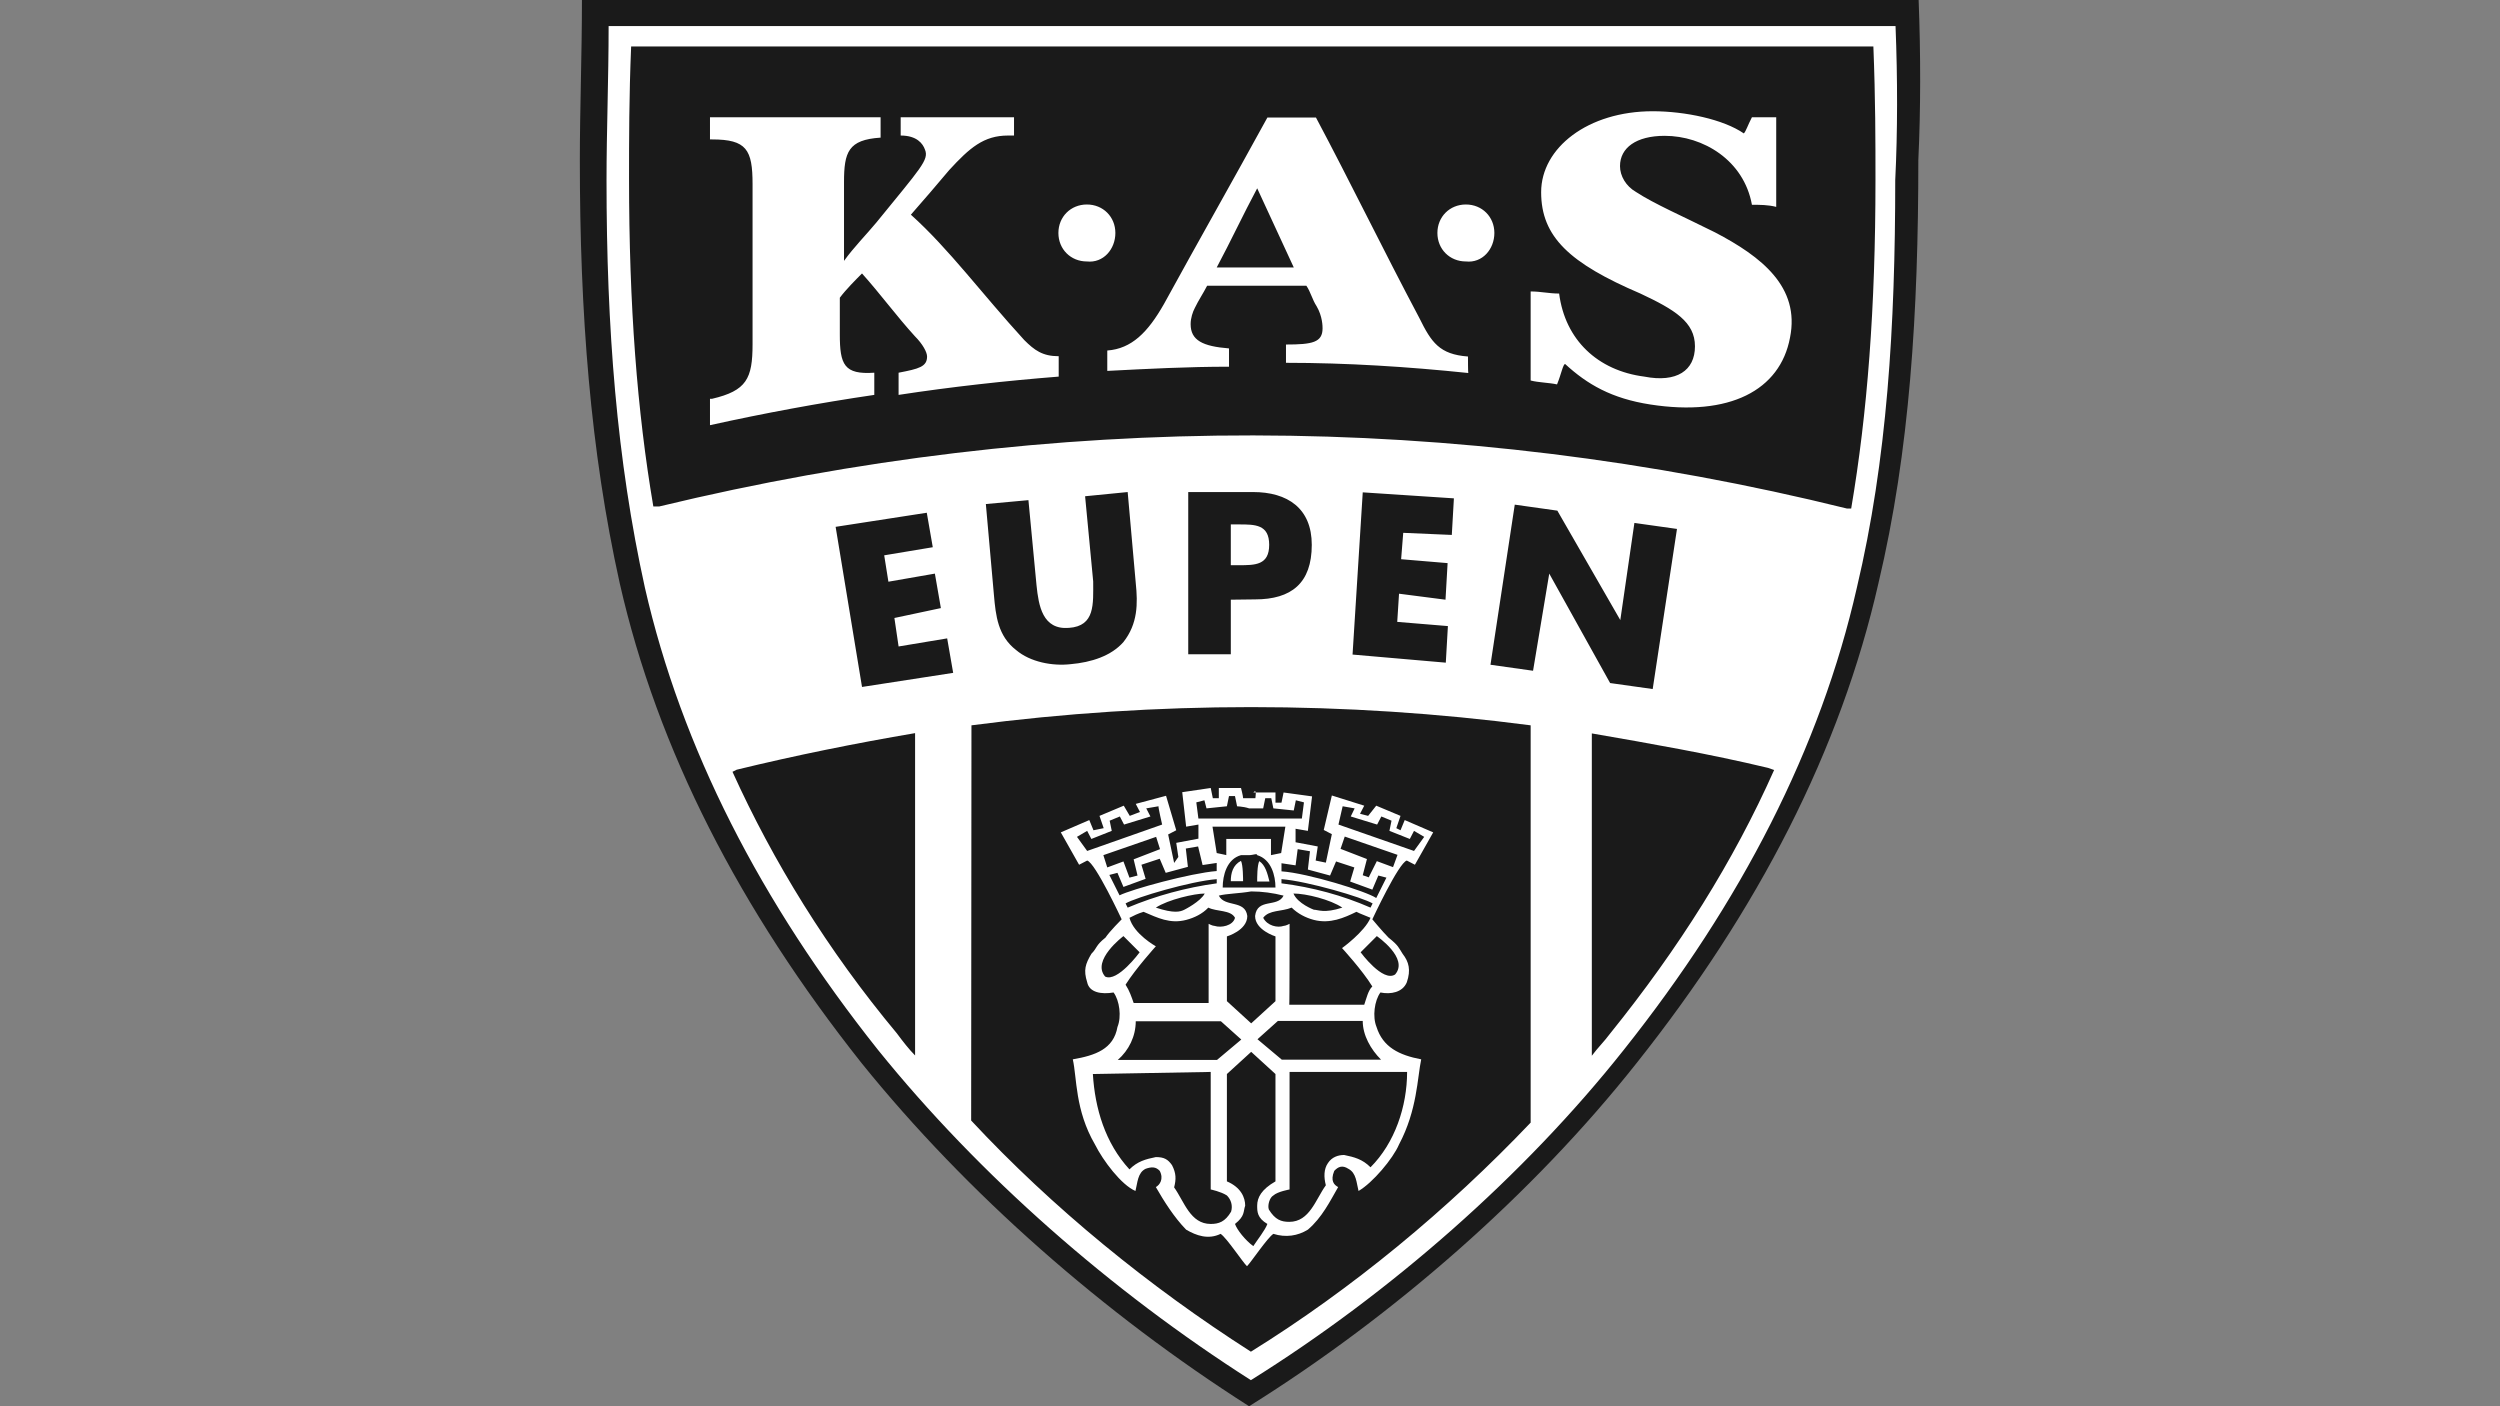
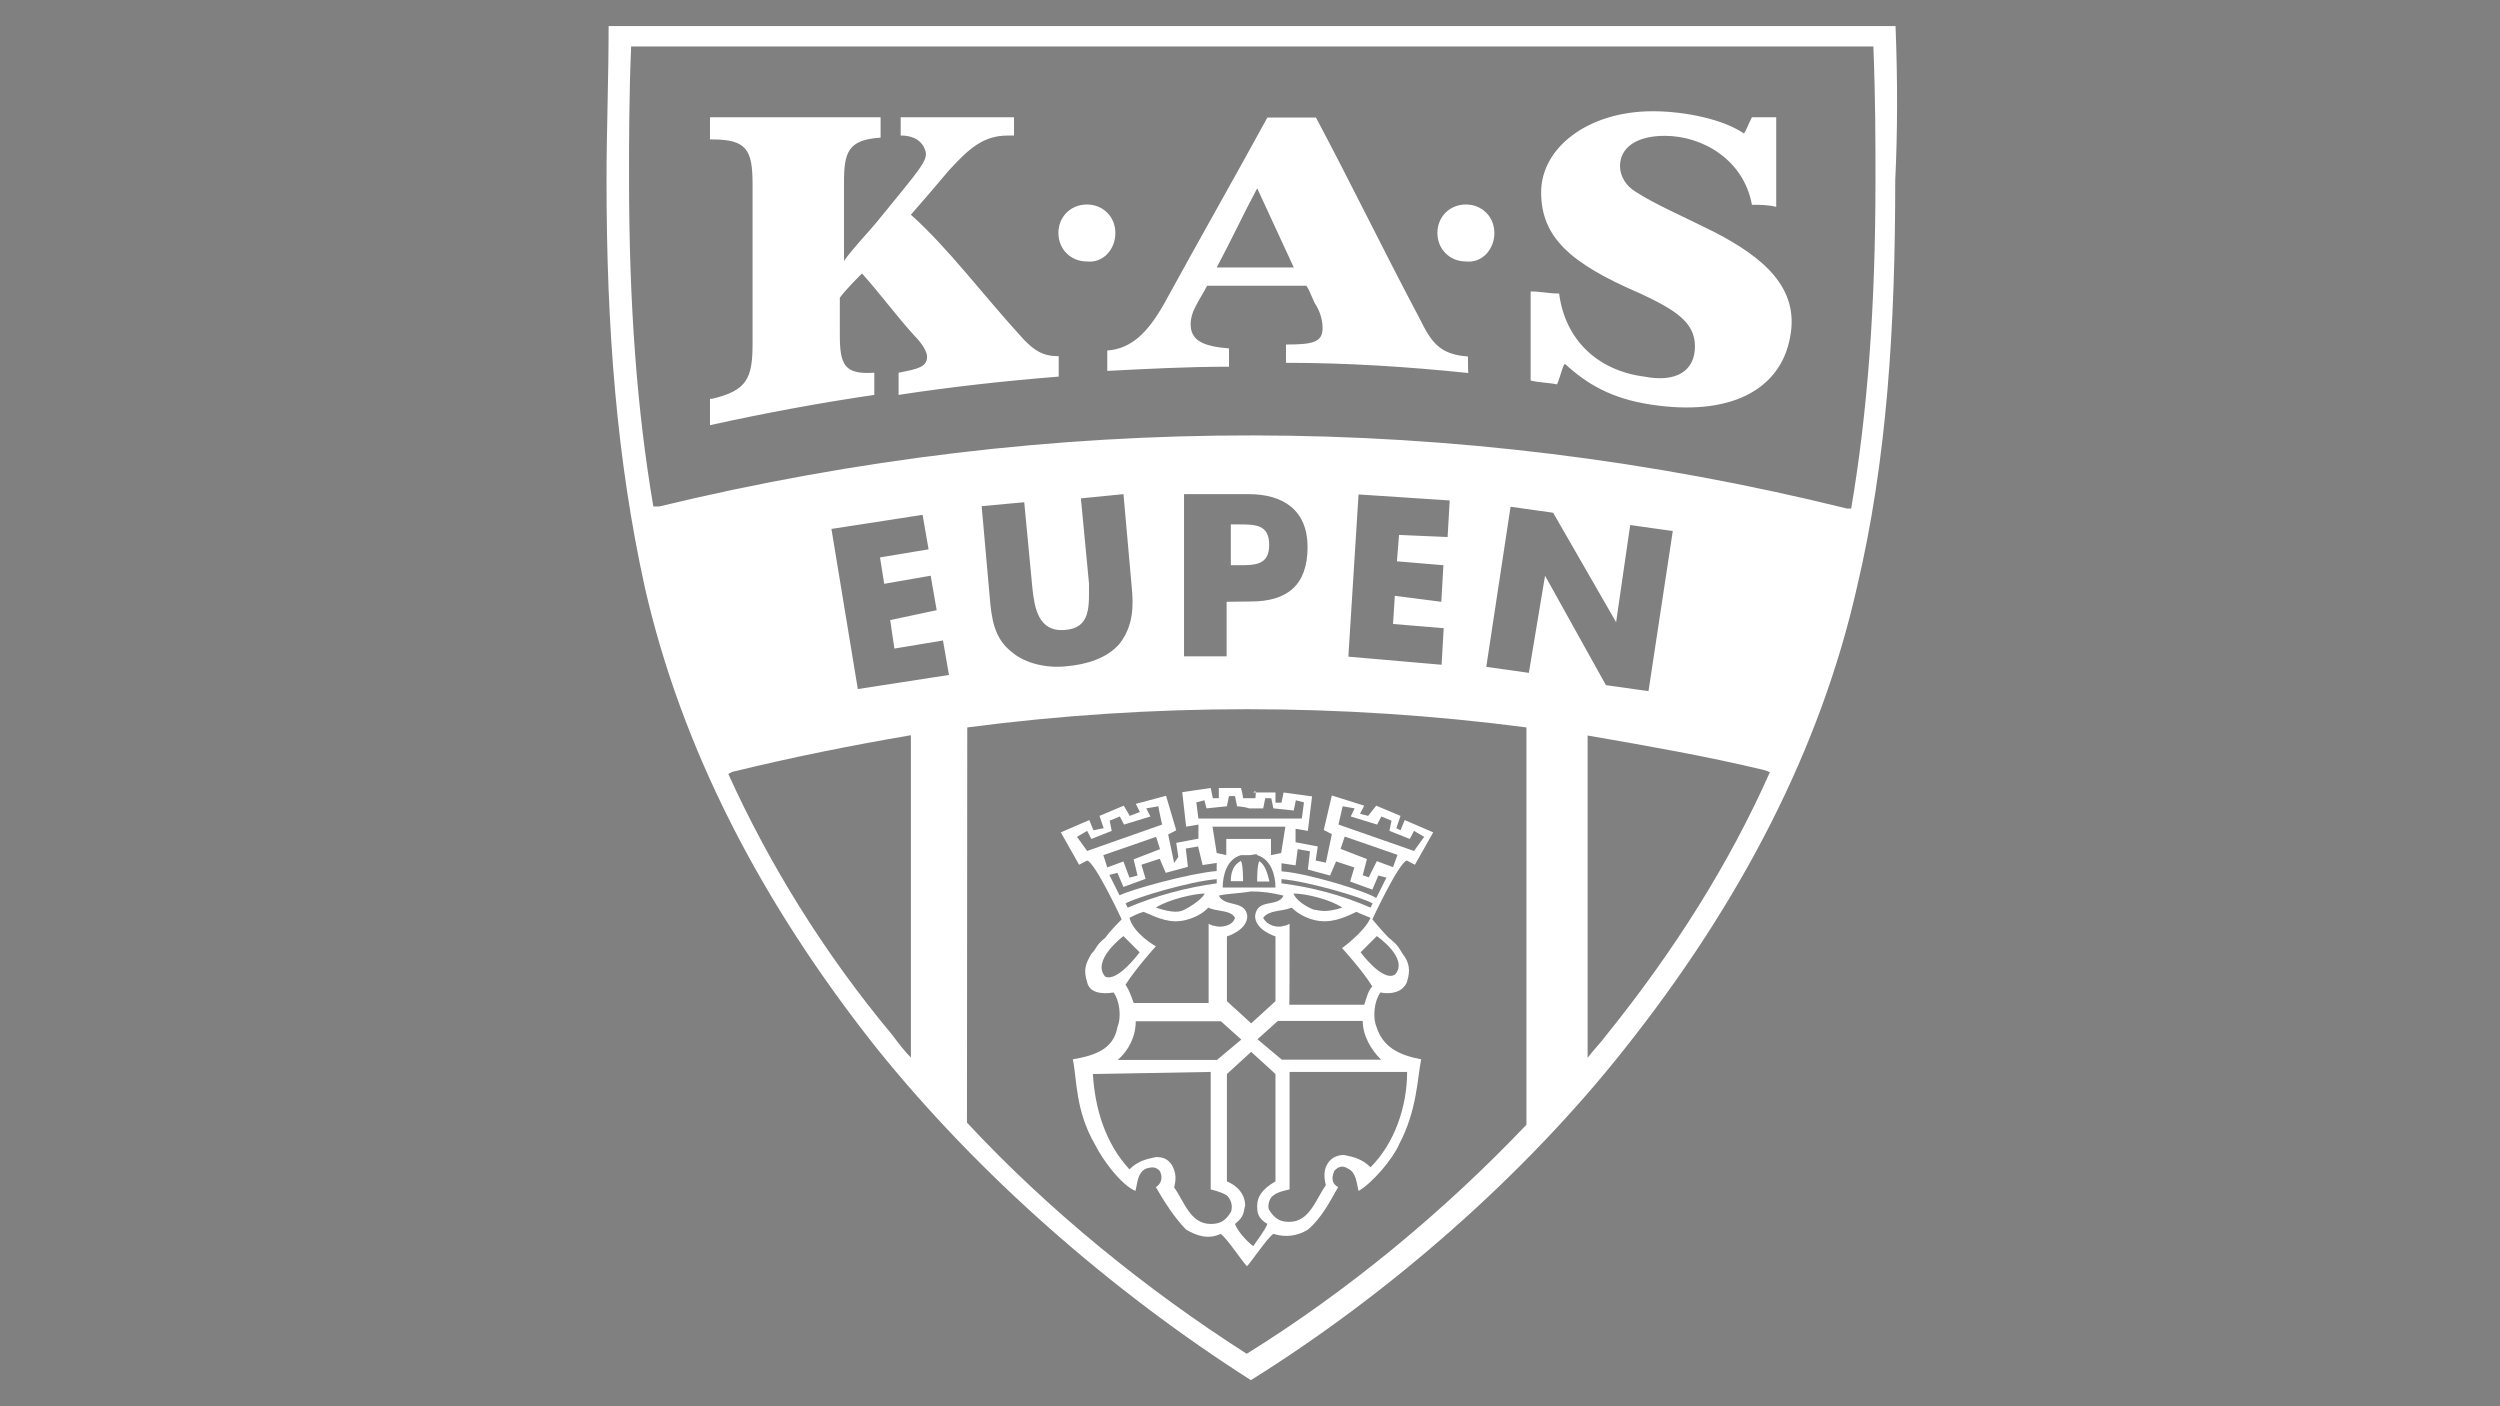
<svg xmlns="http://www.w3.org/2000/svg" id="Layer_33" data-name="Layer 33" viewBox="0 0 1920 1080">
  <rect x="0" y="0" width="1920" height="1080" fill="#808080" stroke="none" />
  <defs>
    <style>
      .cls-1 {
        fill: #fff;
      }

      .cls-2 {
        fill: #1a1a1a;
      }
    </style>
  </defs>
-   <path class="cls-2" d="m1473.503,0H446.927c0,42.141-1.612,84.051-1.612,122.968,0,117.902,8.06,223.139,30.627,324.921,29.015,127.804,92.111,250.542,185.834,368.674,80.827,100.171,185.834,192.281,297.518,263.437,111.454-69.544,218.303-163.267,297.518-263.437,93.723-117.902,156.819-240.87,185.834-368.674,24.179-101.783,30.627-208.631,30.627-324.921,1.842-38.917,1.842-80.827.23-122.968" />
-   <path class="cls-1" d="m967.123,661.356c-1.612,3.224-1.612,12.435-1.612,15.659h9.441c-1.612-6.448-3.224-12.665-7.829-15.659m-21.876,15.429h9.441c0-1.612,0-12.435-1.612-15.659-6.218,3.224-7.829,9.441-7.829,15.659m14.047-55.957h10.823l1.612-7.829h4.606l1.612,7.829,15.659,1.612,1.612-7.829,6.218,1.612-1.612,12.435h-79.446l-1.612-12.435,6.217-1.612,1.612,6.218,15.659-1.612,1.612-7.829h4.606l1.612,7.829c-1.612-0,4.606-0,9.211,1.612Zm-35.693,43.522l10.823-1.612v6.218c-20.264,1.612-65.399,14.047-74.61,18.652l-7.829-15.659,6.217-1.612,4.606,10.823,17.041-6.218-3.224-10.823,14.047-4.606,4.606,10.823,17.041-4.606-1.612-14.047,9.441-1.612,3.454,14.277h0Zm-31.087-31.087l-57.569,20.264-7.829-10.823,7.829-4.606,3.224,6.218,15.659-6.218-1.612-7.829,7.829-3.224,3.224,6.218,20.264-6.218-3.224-6.218,9.441-1.612c-.461 0,2.763,14.047,2.763,14.047Zm-45.134,23.488l40.529-14.047,2.994,9.441-20.264,7.829,2.994,12.435-6.217,1.612-4.606-12.435-12.435,4.606-2.994-9.441h0Zm15.429,62.175l12.435,12.435s-17.041,23.258-26.482,18.652c-10.823-12.435,14.047-31.087,14.047-31.087m9.441,65.399h65.399l15.659,14.047-18.652,15.659h-76.222c8.52-7.369,13.817-18.192,13.817-29.706m57.569,38.917v90.269s7.829,1.612,12.435,4.606c3.224,3.224,4.606,7.829,3.224,12.435-4.606,7.829-9.441,9.441-15.659,9.441-15.659,0-20.264-17.041-28.094-28.094,1.612-6.218,1.612-10.823-1.612-17.041-3.224-4.606-6.217-6.218-12.435-6.218-7.829,1.612-14.047,3.224-20.264,9.441-18.652-20.264-26.482-46.746-28.094-73.228.23-0,90.499-1.612,90.499-1.612Zm18.652,116.75c7.829-6.218,6.217-9.441,7.829-14.047,0-6.218-3.224-14.047-14.047-18.652v-82.439l18.652-17.041,18.652,17.041v82.439c-10.823,6.218-14.047,12.435-14.047,18.652,0,4.606,0,9.441,7.829,14.047-1.612,4.606-7.829,12.435-10.823,17.041-6.217-4.605-12.435-12.435-14.047-17.041m29.475-21.876c3.224-2.994,12.435-4.606,12.435-4.606v-90.269h90.269c0,26.482-9.441,54.576-28.094,73.228-6.218-6.218-12.435-7.829-20.264-9.441-4.606,0-9.441,1.612-12.435,6.218-3.224,4.606-3.224,10.823-1.612,17.041-7.829,10.823-12.435,28.094-28.094,28.094-6.217,0-10.823-1.612-15.659-9.441-1.151-2.994.461-9.211,3.454-10.823m82.67-104.316h-76.222l-18.652-15.659,15.659-14.047h65.168c0,11.053,6.218,21.876,14.047,29.706m-15.659-82.439l12.435-12.435s24.87,17.041,14.047,29.475c-9.441,6.217-26.482-17.041-26.482-17.041m-110.533-76.222l-3.224-20.264h55.957l-3.224,20.264-7.829,1.612v-12.435h-34.311v12.435c.46-0-7.369-1.612-7.369-1.612Zm4.606,26.482c0-9.441,3.224-21.876,14.047-24.87h6.217c3.224,0,6.217-1.612,6.217,0,10.823,3.224,14.047,15.659,14.047,24.87h-40.529Zm91.881,15.429c-14.047,4.606-18.652,1.612-21.876,1.612,0,0-12.435-4.606-15.659-12.435,9.672,0,28.324,4.606,37.535,10.823m-46.746-18.652v-3.224c20.264,1.612,62.175,14.047,70.004,18.652l-1.612,3.224c-21.646-9.441-44.674-15.659-68.392-18.652m6.218,31.087s-2.994,1.612-4.606,1.612c-4.606,1.612-12.435,0-15.659-6.218,4.606-6.218,14.047-4.606,21.876-7.829,4.606,4.606,10.823,7.829,17.041,9.441,12.435,3.224,23.258-1.612,32.699-6.218,2.994,1.612,7.829,3.224,10.823,4.606-4.606,10.823-21.876,23.258-21.876,23.258,0,0,15.659,17.041,23.258,29.475-3.224,2.994-4.606,9.441-6.218,14.047h-57.569c.23.23.23-62.175.23-62.175Zm-54.345-21.646c6.217-1.612,15.659-1.612,24.87-3.224,8.29,0,16.81,1.151,24.87,3.224-4.606,9.441-20.264,1.612-21.876,15.659,0,10.823,15.659,15.659,15.659,15.659v49.74l-18.652,17.041-18.652-17.041v-49.74s15.659-4.606,15.659-15.659c-1.612-12.665-17.271-6.448-21.876-15.659m12.435,17.041c-1.612,6.218-10.823,7.829-15.659,6.218-1.612,0-4.606-1.612-4.606-1.612v60.793h-57.569c-1.612-4.606-3.224-9.441-6.217-14.047,7.829-12.435,23.258-29.475,23.258-29.475,0,0-17.041-9.441-20.264-21.876,3.224-1.612,6.217-3.224,10.823-4.606,10.823,4.606,20.264,9.441,32.699,6.218,6.217-1.612,12.435-4.606,17.041-9.441,6.448,3.224,17.271,1.612,20.495,7.829m-23.258-18.652c-3.224,6.218-15.659,12.435-15.659,12.435-3.224,1.612-7.829,2.994-21.876-1.612,9.441-6.217,29.706-10.823,37.535-10.823m-59.181,10.823l-1.612-3.224c7.829-4.606,49.74-17.041,70.004-18.652v3.224c-23.488,3.224-46.516,9.441-68.392,18.652m118.132-27.863v-6.218l10.823,1.612,1.612-12.435,9.441,1.612-1.612,14.047,17.041,4.606,4.606-10.823,14.047,4.606-3.224,10.823,17.041,6.218,4.606-10.823,6.218,1.612-7.829,15.659c-7.369-5.066-52.503-19.113-72.768-20.495m85.663-3.224l-12.435-4.606-6.218,12.435-4.606-1.612,3.224-12.435-20.264-7.829,3.224-9.441,40.529,14.047-3.454,9.441h0Zm-41.91-32.699l3.224-14.047,9.211,1.612-2.994,6.218,20.264,6.218,3.224-6.218,7.829,3.224-1.612,7.829,15.659,6.218,3.224-6.218,7.829,4.606-7.829,10.823-58.03-20.264Zm-63.787-20.264h-9.441c0-1.612-1.612-7.829-1.612-7.829h-17.041v7.829h-4.606l-1.612-7.829-21.876,3.224,2.994,26.482,9.441-1.612v10.823l-17.041,3.224,1.612,10.823-3.224,4.606-4.606-21.876,6.217-3.224-7.829-26.482-23.258,6.218,3.224,6.218-7.829,2.994-4.606-7.829-18.652,7.829,3.224,9.441-7.829,1.612-3.224-7.829-21.876,9.441,14.047,24.87,6.217-3.224c6.217,1.612,26.482,45.134,26.482,45.134,0,0-9.441,9.441-12.435,14.047-7.829,6.218-6.217,7.829-10.823,12.435-4.606,7.829-6.217,12.435-3.224,21.876,1.612,7.829,10.823,9.441,20.264,7.829,4.606,6.218,6.217,18.652,2.994,26.482-2.994,17.041-17.041,21.876-34.311,24.87,3.224,14.047,1.612,38.917,17.041,65.399,6.217,12.435,20.264,31.087,31.087,35.693,1.612-6.218,1.612-14.047,7.829-17.041,4.606-1.612,7.829-1.612,10.823,1.612,3.224,6.218,0,10.823-2.994,12.435,6.217,10.823,14.047,23.258,23.258,32.699,7.829,4.606,17.041,7.829,26.482,3.224,4.606,2.994,17.041,21.876,20.264,24.87,3.224-3.224,15.659-21.876,20.264-24.87,9.441,2.994,18.652,1.612,26.482-3.224,10.823-9.211,17.041-21.876,23.258-32.699-2.994-1.612-6.218-4.606-2.994-12.435,2.994-3.224,6.218-4.606,10.823-1.612,6.218,3.224,6.218,10.823,7.829,17.041,10.823-6.218,26.482-24.87,31.087-35.693,14.047-26.482,14.047-51.352,17.041-65.399-17.041-3.224-29.475-9.441-34.311-24.87-3.224-7.829-1.612-20.264,2.994-26.482,7.829,1.612,17.041,0,20.264-7.829,3.224-9.441,1.612-15.659-3.224-21.876-2.994-4.606-2.994-6.218-10.823-12.435-4.606-4.606-12.435-14.047-12.435-14.047,0,0,20.264-43.522,26.482-45.134l6.218,3.224,14.047-24.87-21.876-9.441-3.224,7.829-3.224-1.612,3.224-9.441-18.652-7.829-6.218,7.829-6.218-1.612,3.224-6.218-24.87-7.829-6.218,26.482,6.218,3.224-4.606,21.876-7.829-1.612,1.612-10.823-17.041-3.224v-10.362l9.441,1.612,3.224-26.482-21.876-2.994-1.612,7.829h-4.606v-7.829h-17.041c2.993-3.224,1.612,2.994,1.612,4.375m-18.883-178.925h6.217c12.435,0,23.258,0,23.258-15.659s-10.823-15.659-23.258-15.659h-6.217v31.318Zm-245.706-269.194c9.441-10.823,20.264-23.258,29.475-34.311,15.659-17.041,26.482-26.482,45.134-26.482h4.606v-14.047h-87.045v14.047c12.435,0,17.041,6.217,18.652,10.823,3.224,7.829-3.224,14.047-37.305,55.957-7.829,9.441-17.041,18.652-24.87,29.475v-60.333c0-23.258,3.224-32.699,28.094-34.311v-15.659h-131.028v17.041h1.612c26.482,0,31.087,7.829,31.087,34.311v122.968c0,26.482-4.606,35.693-31.087,41.91h-1.612v20.264c41.68-9.211,83.821-17.041,126.192-23.258v-17.041c-23.258,1.612-26.482-6.217-26.482-29.475v-28.094c4.606-6.217,12.435-14.047,17.041-18.652,14.047,15.659,26.482,32.699,40.529,48.128,6.217,6.217,9.441,12.435,9.441,15.659,0,7.829-6.217,9.441-21.876,12.435v17.041c40.529-6.217,82.439-10.823,122.968-14.047v-15.659c-12.435,0-18.652-4.606-26.482-12.435-32.699-35.693-57.569-69.774-87.045-96.256m157.049,14.047c0-12.435-9.441-21.876-21.876-21.876s-21.876,9.441-21.876,21.876,9.441,21.876,21.876,21.876c12.665,1.382,21.876-9.441,21.876-21.876m137.015,26.482h-59.181c10.823-20.264,20.264-40.529,31.087-60.793l28.094,60.793m133.791,68.392c-21.876-1.612-28.094-10.823-37.305-29.475-28.094-52.964-52.964-104.316-79.446-154.055h-37.305c-26.482,48.358-52.964,94.874-79.446,143.232-12.435,21.876-24.87,34.311-43.522,35.693v15.659c31.087-1.612,62.175-3.224,93.493-3.224v-14.047c-20.264-1.612-29.475-6.217-29.475-18.652,0-4.606,1.612-9.441,3.224-12.435,2.994-6.217,6.217-10.823,9.441-17.041h76.222c3.224,4.606,4.606,10.823,7.829,15.659,4.606,7.829,4.606,15.659,4.606,17.041,0,10.823-7.829,12.435-28.094,12.435v14.047c46.746,0,93.493,2.994,140.008,7.829-.23-.23-.23-12.665-.23-12.665Zm20.264-94.874c0-12.435-9.441-21.876-21.876-21.876s-21.876,9.441-21.876,21.876,9.441,21.876,21.876,21.876c12.665,1.382,21.876-9.441,21.876-21.876m96.486-51.352c0-14.047,12.435-23.258,34.311-23.258,29.475,0,60.793,18.652,67.011,52.964,6.218,0,12.435,0,18.652,1.612v-68.853h-18.652c-3.224,6.217-4.606,10.823-6.218,12.435-15.659-10.823-45.134-17.041-70.004-17.041-49.74,0-85.663,28.094-85.663,62.175,0,34.311,21.876,54.576,76.222,77.834,26.482,12.435,41.91,21.876,41.91,40.529s-14.047,28.094-38.917,23.258c-35.693-4.606-60.793-28.094-65.399-63.787-7.829,0-14.047-1.612-21.876-1.612v68.392c6.218,1.612,14.047,1.612,20.264,2.994,3.224-7.829,4.606-15.659,6.218-15.659,17.041,15.659,35.693,26.482,65.399,31.087,60.793,9.441,99.71-10.823,107.309-51.352,7.829-38.917-21.876-62.175-57.569-80.827-24.87-12.435-46.746-21.876-60.793-31.087-7.599-4.375-12.205-12.205-12.205-19.804m196.196,10.823c0,98.098-6.218,178.925-18.652,252.154h-3.224c-301.893-74.61-610.004-74.61-912.128-1.612h-4.606c-12.435-73.228-18.652-154.055-18.652-252.154,0-29.475,0-62.175,1.612-101.092h954.038c1.612,40.529,1.612,72.998,1.612,102.704m-877.817,454.337l3.224-1.612c45.365-11.053,90.959-20.264,137.015-28.094v247.548c-4.606-4.606-9.441-10.823-14.047-17.041-53.194-63.787-95.105-132.179-126.192-200.802m124.35-118.132l3.224,21.876,37.305-6.217,4.606,26.482-70.004,10.823-20.264-122.968,70.004-10.823,4.606,26.482-37.305,6.217,3.224,20.264,35.693-6.217,4.606,26.482-35.693,7.599h0Zm152.674-28.094l-6.217-65.399,32.699-3.224,6.217,70.004c1.612,15.659,1.612,31.087-9.441,45.134-9.441,10.823-24.87,15.659-40.529,17.041-14.047,1.612-31.087-1.612-41.91-10.823-14.047-10.823-15.659-26.482-17.041-42.141l-6.217-70.004,32.699-2.994,6.217,65.399c1.612,15.659,4.606,34.311,24.87,32.699,20.264-1.382,18.652-18.422,18.652-35.693m105.697,14.047v41.91h-32.699v-124.58h49.74c26.482,0,45.134,12.435,45.134,40.529,0,29.475-15.659,41.91-43.522,41.91l-18.652.23h0Zm127.804,17.041l38.917,3.224-1.612,28.094-71.616-6.217,7.829-124.58,70.004,4.606-1.612,28.094-37.305-1.612-1.612,20.264,35.693,2.994-1.612,28.094-35.693-4.606-1.381,21.646h0Zm-326.994,79.446c142.542-18.652,286.925-18.652,429.467,0v305.117c-63.787,67.011-137.015,127.574-214.849,175.932-77.834-49.74-152.443-110.533-214.849-177.544l.23-303.505h0Zm431.309-41.91l-32.699-4.606,18.652-122.968,32.699,4.606,48.358,84.051,10.823-74.61,32.699,4.606-18.652,122.968-32.699-4.606-46.746-84.051-12.435,74.61h0Zm45.134,48.128c45.134,7.829,90.269,15.659,135.403,26.482l4.606,1.612c-31.087,70.004-73.228,137.015-125.962,202.414-4.606,6.218-9.441,10.823-14.047,17.041 0,0,0-247.548 0-247.548ZM1455.772,20.034H467.422c0,40.529-1.612,80.827-1.612,118.362,0,113.527,7.829,214.849,29.475,312.947,28.094,122.968,88.657,241.33,178.925,354.857,77.834,96.486,178.925,185.143,286.465,253.765,107.309-67.011,210.013-157.279,286.465-253.765,90.269-113.527,151.062-231.889,178.925-354.857,23.258-98.098,29.475-200.802,29.475-312.947,1.842-37.305,1.842-77.834.23-118.362" />
+   <path class="cls-1" d="m967.123,661.356c-1.612,3.224-1.612,12.435-1.612,15.659h9.441c-1.612-6.448-3.224-12.665-7.829-15.659m-21.876,15.429h9.441c0-1.612,0-12.435-1.612-15.659-6.218,3.224-7.829,9.441-7.829,15.659m14.047-55.957h10.823l1.612-7.829h4.606l1.612,7.829,15.659,1.612,1.612-7.829,6.218,1.612-1.612,12.435h-79.446l-1.612-12.435,6.217-1.612,1.612,6.218,15.659-1.612,1.612-7.829h4.606l1.612,7.829c-1.612-0,4.606-0,9.211,1.612Zm-35.693,43.522l10.823-1.612v6.218c-20.264,1.612-65.399,14.047-74.61,18.652l-7.829-15.659,6.217-1.612,4.606,10.823,17.041-6.218-3.224-10.823,14.047-4.606,4.606,10.823,17.041-4.606-1.612-14.047,9.441-1.612,3.454,14.277h0Zm-31.087-31.087l-57.569,20.264-7.829-10.823,7.829-4.606,3.224,6.218,15.659-6.218-1.612-7.829,7.829-3.224,3.224,6.218,20.264-6.218-3.224-6.218,9.441-1.612c-.461 0,2.763,14.047,2.763,14.047Zm-45.134,23.488l40.529-14.047,2.994,9.441-20.264,7.829,2.994,12.435-6.217,1.612-4.606-12.435-12.435,4.606-2.994-9.441h0Zm15.429,62.175l12.435,12.435s-17.041,23.258-26.482,18.652c-10.823-12.435,14.047-31.087,14.047-31.087m9.441,65.399h65.399l15.659,14.047-18.652,15.659h-76.222c8.52-7.369,13.817-18.192,13.817-29.706m57.569,38.917v90.269s7.829,1.612,12.435,4.606c3.224,3.224,4.606,7.829,3.224,12.435-4.606,7.829-9.441,9.441-15.659,9.441-15.659,0-20.264-17.041-28.094-28.094,1.612-6.218,1.612-10.823-1.612-17.041-3.224-4.606-6.217-6.218-12.435-6.218-7.829,1.612-14.047,3.224-20.264,9.441-18.652-20.264-26.482-46.746-28.094-73.228.23-0,90.499-1.612,90.499-1.612Zm18.652,116.75c7.829-6.218,6.217-9.441,7.829-14.047,0-6.218-3.224-14.047-14.047-18.652v-82.439l18.652-17.041,18.652,17.041v82.439c-10.823,6.218-14.047,12.435-14.047,18.652,0,4.606,0,9.441,7.829,14.047-1.612,4.606-7.829,12.435-10.823,17.041-6.217-4.605-12.435-12.435-14.047-17.041m29.475-21.876c3.224-2.994,12.435-4.606,12.435-4.606v-90.269h90.269c0,26.482-9.441,54.576-28.094,73.228-6.218-6.218-12.435-7.829-20.264-9.441-4.606,0-9.441,1.612-12.435,6.218-3.224,4.606-3.224,10.823-1.612,17.041-7.829,10.823-12.435,28.094-28.094,28.094-6.217,0-10.823-1.612-15.659-9.441-1.151-2.994.461-9.211,3.454-10.823m82.67-104.316h-76.222l-18.652-15.659,15.659-14.047h65.168c0,11.053,6.218,21.876,14.047,29.706m-15.659-82.439l12.435-12.435s24.87,17.041,14.047,29.475c-9.441,6.217-26.482-17.041-26.482-17.041m-110.533-76.222l-3.224-20.264h55.957l-3.224,20.264-7.829,1.612v-12.435h-34.311v12.435c.46-0-7.369-1.612-7.369-1.612Zm4.606,26.482c0-9.441,3.224-21.876,14.047-24.87h6.217c3.224,0,6.217-1.612,6.217,0,10.823,3.224,14.047,15.659,14.047,24.87h-40.529Zm91.881,15.429c-14.047,4.606-18.652,1.612-21.876,1.612,0,0-12.435-4.606-15.659-12.435,9.672,0,28.324,4.606,37.535,10.823m-46.746-18.652v-3.224c20.264,1.612,62.175,14.047,70.004,18.652l-1.612,3.224c-21.646-9.441-44.674-15.659-68.392-18.652m6.218,31.087s-2.994,1.612-4.606,1.612c-4.606,1.612-12.435,0-15.659-6.218,4.606-6.218,14.047-4.606,21.876-7.829,4.606,4.606,10.823,7.829,17.041,9.441,12.435,3.224,23.258-1.612,32.699-6.218,2.994,1.612,7.829,3.224,10.823,4.606-4.606,10.823-21.876,23.258-21.876,23.258,0,0,15.659,17.041,23.258,29.475-3.224,2.994-4.606,9.441-6.218,14.047h-57.569c.23.23.23-62.175.23-62.175Zm-54.345-21.646c6.217-1.612,15.659-1.612,24.87-3.224,8.29,0,16.81,1.151,24.87,3.224-4.606,9.441-20.264,1.612-21.876,15.659,0,10.823,15.659,15.659,15.659,15.659v49.74l-18.652,17.041-18.652-17.041v-49.74s15.659-4.606,15.659-15.659c-1.612-12.665-17.271-6.448-21.876-15.659m12.435,17.041c-1.612,6.218-10.823,7.829-15.659,6.218-1.612,0-4.606-1.612-4.606-1.612v60.793h-57.569c-1.612-4.606-3.224-9.441-6.217-14.047,7.829-12.435,23.258-29.475,23.258-29.475,0,0-17.041-9.441-20.264-21.876,3.224-1.612,6.217-3.224,10.823-4.606,10.823,4.606,20.264,9.441,32.699,6.218,6.217-1.612,12.435-4.606,17.041-9.441,6.448,3.224,17.271,1.612,20.495,7.829m-23.258-18.652c-3.224,6.218-15.659,12.435-15.659,12.435-3.224,1.612-7.829,2.994-21.876-1.612,9.441-6.217,29.706-10.823,37.535-10.823m-59.181,10.823l-1.612-3.224c7.829-4.606,49.74-17.041,70.004-18.652v3.224c-23.488,3.224-46.516,9.441-68.392,18.652m118.132-27.863v-6.218l10.823,1.612,1.612-12.435,9.441,1.612-1.612,14.047,17.041,4.606,4.606-10.823,14.047,4.606-3.224,10.823,17.041,6.218,4.606-10.823,6.218,1.612-7.829,15.659c-7.369-5.066-52.503-19.113-72.768-20.495m85.663-3.224l-12.435-4.606-6.218,12.435-4.606-1.612,3.224-12.435-20.264-7.829,3.224-9.441,40.529,14.047-3.454,9.441h0Zm-41.91-32.699l3.224-14.047,9.211,1.612-2.994,6.218,20.264,6.218,3.224-6.218,7.829,3.224-1.612,7.829,15.659,6.218,3.224-6.218,7.829,4.606-7.829,10.823-58.03-20.264Zm-63.787-20.264h-9.441c0-1.612-1.612-7.829-1.612-7.829h-17.041v7.829h-4.606l-1.612-7.829-21.876,3.224,2.994,26.482,9.441-1.612v10.823l-17.041,3.224,1.612,10.823-3.224,4.606-4.606-21.876,6.217-3.224-7.829-26.482-23.258,6.218,3.224,6.218-7.829,2.994-4.606-7.829-18.652,7.829,3.224,9.441-7.829,1.612-3.224-7.829-21.876,9.441,14.047,24.87,6.217-3.224c6.217,1.612,26.482,45.134,26.482,45.134,0,0-9.441,9.441-12.435,14.047-7.829,6.218-6.217,7.829-10.823,12.435-4.606,7.829-6.217,12.435-3.224,21.876,1.612,7.829,10.823,9.441,20.264,7.829,4.606,6.218,6.217,18.652,2.994,26.482-2.994,17.041-17.041,21.876-34.311,24.87,3.224,14.047,1.612,38.917,17.041,65.399,6.217,12.435,20.264,31.087,31.087,35.693,1.612-6.218,1.612-14.047,7.829-17.041,4.606-1.612,7.829-1.612,10.823,1.612,3.224,6.218,0,10.823-2.994,12.435,6.217,10.823,14.047,23.258,23.258,32.699,7.829,4.606,17.041,7.829,26.482,3.224,4.606,2.994,17.041,21.876,20.264,24.87,3.224-3.224,15.659-21.876,20.264-24.87,9.441,2.994,18.652,1.612,26.482-3.224,10.823-9.211,17.041-21.876,23.258-32.699-2.994-1.612-6.218-4.606-2.994-12.435,2.994-3.224,6.218-4.606,10.823-1.612,6.218,3.224,6.218,10.823,7.829,17.041,10.823-6.218,26.482-24.87,31.087-35.693,14.047-26.482,14.047-51.352,17.041-65.399-17.041-3.224-29.475-9.441-34.311-24.87-3.224-7.829-1.612-20.264,2.994-26.482,7.829,1.612,17.041,0,20.264-7.829,3.224-9.441,1.612-15.659-3.224-21.876-2.994-4.606-2.994-6.218-10.823-12.435-4.606-4.606-12.435-14.047-12.435-14.047,0,0,20.264-43.522,26.482-45.134l6.218,3.224,14.047-24.87-21.876-9.441-3.224,7.829-3.224-1.612,3.224-9.441-18.652-7.829-6.218,7.829-6.218-1.612,3.224-6.218-24.87-7.829-6.218,26.482,6.218,3.224-4.606,21.876-7.829-1.612,1.612-10.823-17.041-3.224v-10.362l9.441,1.612,3.224-26.482-21.876-2.994-1.612,7.829h-4.606v-7.829h-17.041c2.993-3.224,1.612,2.994,1.612,4.375m-18.883-178.925h6.217c12.435,0,23.258,0,23.258-15.659s-10.823-15.659-23.258-15.659h-6.217v31.318Zm-245.706-269.194c9.441-10.823,20.264-23.258,29.475-34.311,15.659-17.041,26.482-26.482,45.134-26.482h4.606v-14.047h-87.045v14.047c12.435,0,17.041,6.217,18.652,10.823,3.224,7.829-3.224,14.047-37.305,55.957-7.829,9.441-17.041,18.652-24.87,29.475v-60.333c0-23.258,3.224-32.699,28.094-34.311v-15.659h-131.028v17.041h1.612c26.482,0,31.087,7.829,31.087,34.311v122.968c0,26.482-4.606,35.693-31.087,41.91h-1.612v20.264c41.68-9.211,83.821-17.041,126.192-23.258v-17.041c-23.258,1.612-26.482-6.217-26.482-29.475v-28.094c4.606-6.217,12.435-14.047,17.041-18.652,14.047,15.659,26.482,32.699,40.529,48.128,6.217,6.217,9.441,12.435,9.441,15.659,0,7.829-6.217,9.441-21.876,12.435v17.041c40.529-6.217,82.439-10.823,122.968-14.047v-15.659c-12.435,0-18.652-4.606-26.482-12.435-32.699-35.693-57.569-69.774-87.045-96.256m157.049,14.047c0-12.435-9.441-21.876-21.876-21.876s-21.876,9.441-21.876,21.876,9.441,21.876,21.876,21.876c12.665,1.382,21.876-9.441,21.876-21.876m137.015,26.482h-59.181c10.823-20.264,20.264-40.529,31.087-60.793l28.094,60.793m133.791,68.392c-21.876-1.612-28.094-10.823-37.305-29.475-28.094-52.964-52.964-104.316-79.446-154.055h-37.305c-26.482,48.358-52.964,94.874-79.446,143.232-12.435,21.876-24.87,34.311-43.522,35.693v15.659c31.087-1.612,62.175-3.224,93.493-3.224v-14.047c-20.264-1.612-29.475-6.217-29.475-18.652,0-4.606,1.612-9.441,3.224-12.435,2.994-6.217,6.217-10.823,9.441-17.041h76.222c3.224,4.606,4.606,10.823,7.829,15.659,4.606,7.829,4.606,15.659,4.606,17.041,0,10.823-7.829,12.435-28.094,12.435v14.047c46.746,0,93.493,2.994,140.008,7.829-.23-.23-.23-12.665-.23-12.665Zm20.264-94.874c0-12.435-9.441-21.876-21.876-21.876s-21.876,9.441-21.876,21.876,9.441,21.876,21.876,21.876c12.665,1.382,21.876-9.441,21.876-21.876m96.486-51.352c0-14.047,12.435-23.258,34.311-23.258,29.475,0,60.793,18.652,67.011,52.964,6.218,0,12.435,0,18.652,1.612v-68.853h-18.652c-3.224,6.217-4.606,10.823-6.218,12.435-15.659-10.823-45.134-17.041-70.004-17.041-49.74,0-85.663,28.094-85.663,62.175,0,34.311,21.876,54.576,76.222,77.834,26.482,12.435,41.91,21.876,41.91,40.529s-14.047,28.094-38.917,23.258c-35.693-4.606-60.793-28.094-65.399-63.787-7.829,0-14.047-1.612-21.876-1.612v68.392c6.218,1.612,14.047,1.612,20.264,2.994,3.224-7.829,4.606-15.659,6.218-15.659,17.041,15.659,35.693,26.482,65.399,31.087,60.793,9.441,99.71-10.823,107.309-51.352,7.829-38.917-21.876-62.175-57.569-80.827-24.87-12.435-46.746-21.876-60.793-31.087-7.599-4.375-12.205-12.205-12.205-19.804m196.196,10.823c0,98.098-6.218,178.925-18.652,252.154h-3.224c-301.893-74.61-610.004-74.61-912.128-1.612h-4.606c-12.435-73.228-18.652-154.055-18.652-252.154,0-29.475,0-62.175,1.612-101.092h954.038c1.612,40.529,1.612,72.998,1.612,102.704m-877.817,454.337c45.365-11.053,90.959-20.264,137.015-28.094v247.548c-4.606-4.606-9.441-10.823-14.047-17.041-53.194-63.787-95.105-132.179-126.192-200.802m124.35-118.132l3.224,21.876,37.305-6.217,4.606,26.482-70.004,10.823-20.264-122.968,70.004-10.823,4.606,26.482-37.305,6.217,3.224,20.264,35.693-6.217,4.606,26.482-35.693,7.599h0Zm152.674-28.094l-6.217-65.399,32.699-3.224,6.217,70.004c1.612,15.659,1.612,31.087-9.441,45.134-9.441,10.823-24.87,15.659-40.529,17.041-14.047,1.612-31.087-1.612-41.91-10.823-14.047-10.823-15.659-26.482-17.041-42.141l-6.217-70.004,32.699-2.994,6.217,65.399c1.612,15.659,4.606,34.311,24.87,32.699,20.264-1.382,18.652-18.422,18.652-35.693m105.697,14.047v41.91h-32.699v-124.58h49.74c26.482,0,45.134,12.435,45.134,40.529,0,29.475-15.659,41.91-43.522,41.91l-18.652.23h0Zm127.804,17.041l38.917,3.224-1.612,28.094-71.616-6.217,7.829-124.58,70.004,4.606-1.612,28.094-37.305-1.612-1.612,20.264,35.693,2.994-1.612,28.094-35.693-4.606-1.381,21.646h0Zm-326.994,79.446c142.542-18.652,286.925-18.652,429.467,0v305.117c-63.787,67.011-137.015,127.574-214.849,175.932-77.834-49.74-152.443-110.533-214.849-177.544l.23-303.505h0Zm431.309-41.91l-32.699-4.606,18.652-122.968,32.699,4.606,48.358,84.051,10.823-74.61,32.699,4.606-18.652,122.968-32.699-4.606-46.746-84.051-12.435,74.61h0Zm45.134,48.128c45.134,7.829,90.269,15.659,135.403,26.482l4.606,1.612c-31.087,70.004-73.228,137.015-125.962,202.414-4.606,6.218-9.441,10.823-14.047,17.041 0,0,0-247.548 0-247.548ZM1455.772,20.034H467.422c0,40.529-1.612,80.827-1.612,118.362,0,113.527,7.829,214.849,29.475,312.947,28.094,122.968,88.657,241.33,178.925,354.857,77.834,96.486,178.925,185.143,286.465,253.765,107.309-67.011,210.013-157.279,286.465-253.765,90.269-113.527,151.062-231.889,178.925-354.857,23.258-98.098,29.475-200.802,29.475-312.947,1.842-37.305,1.842-77.834.23-118.362" />
</svg>